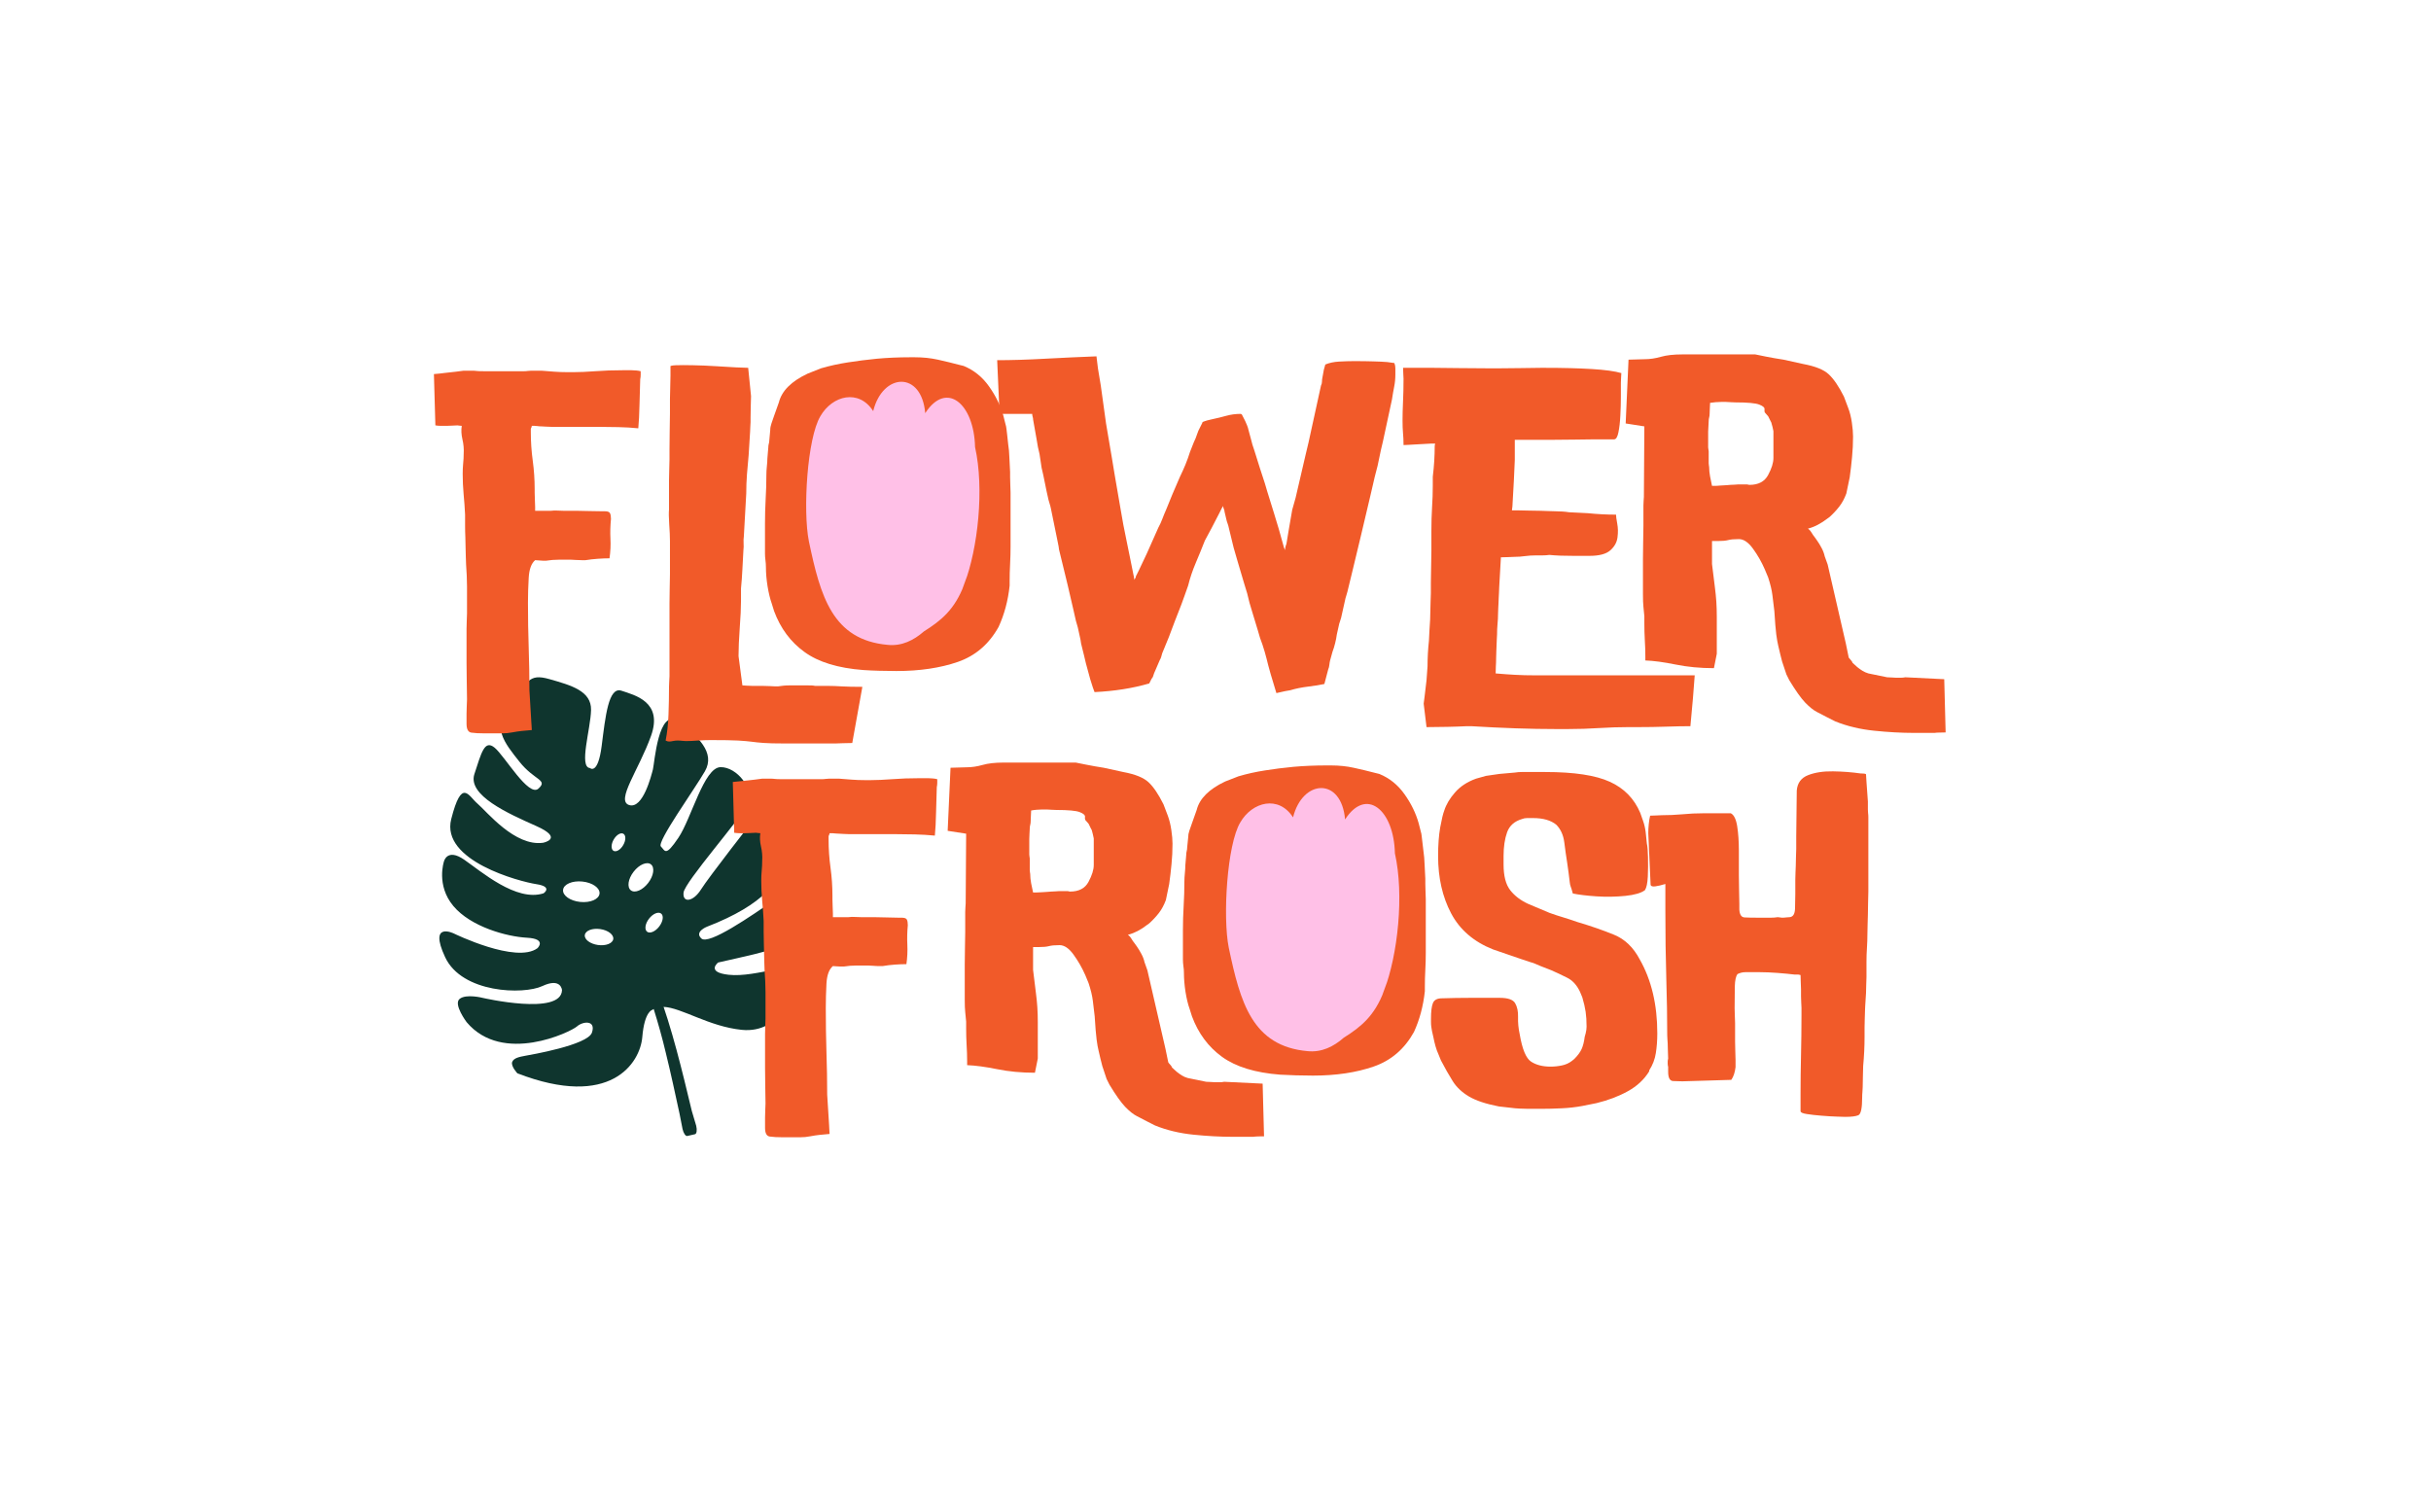
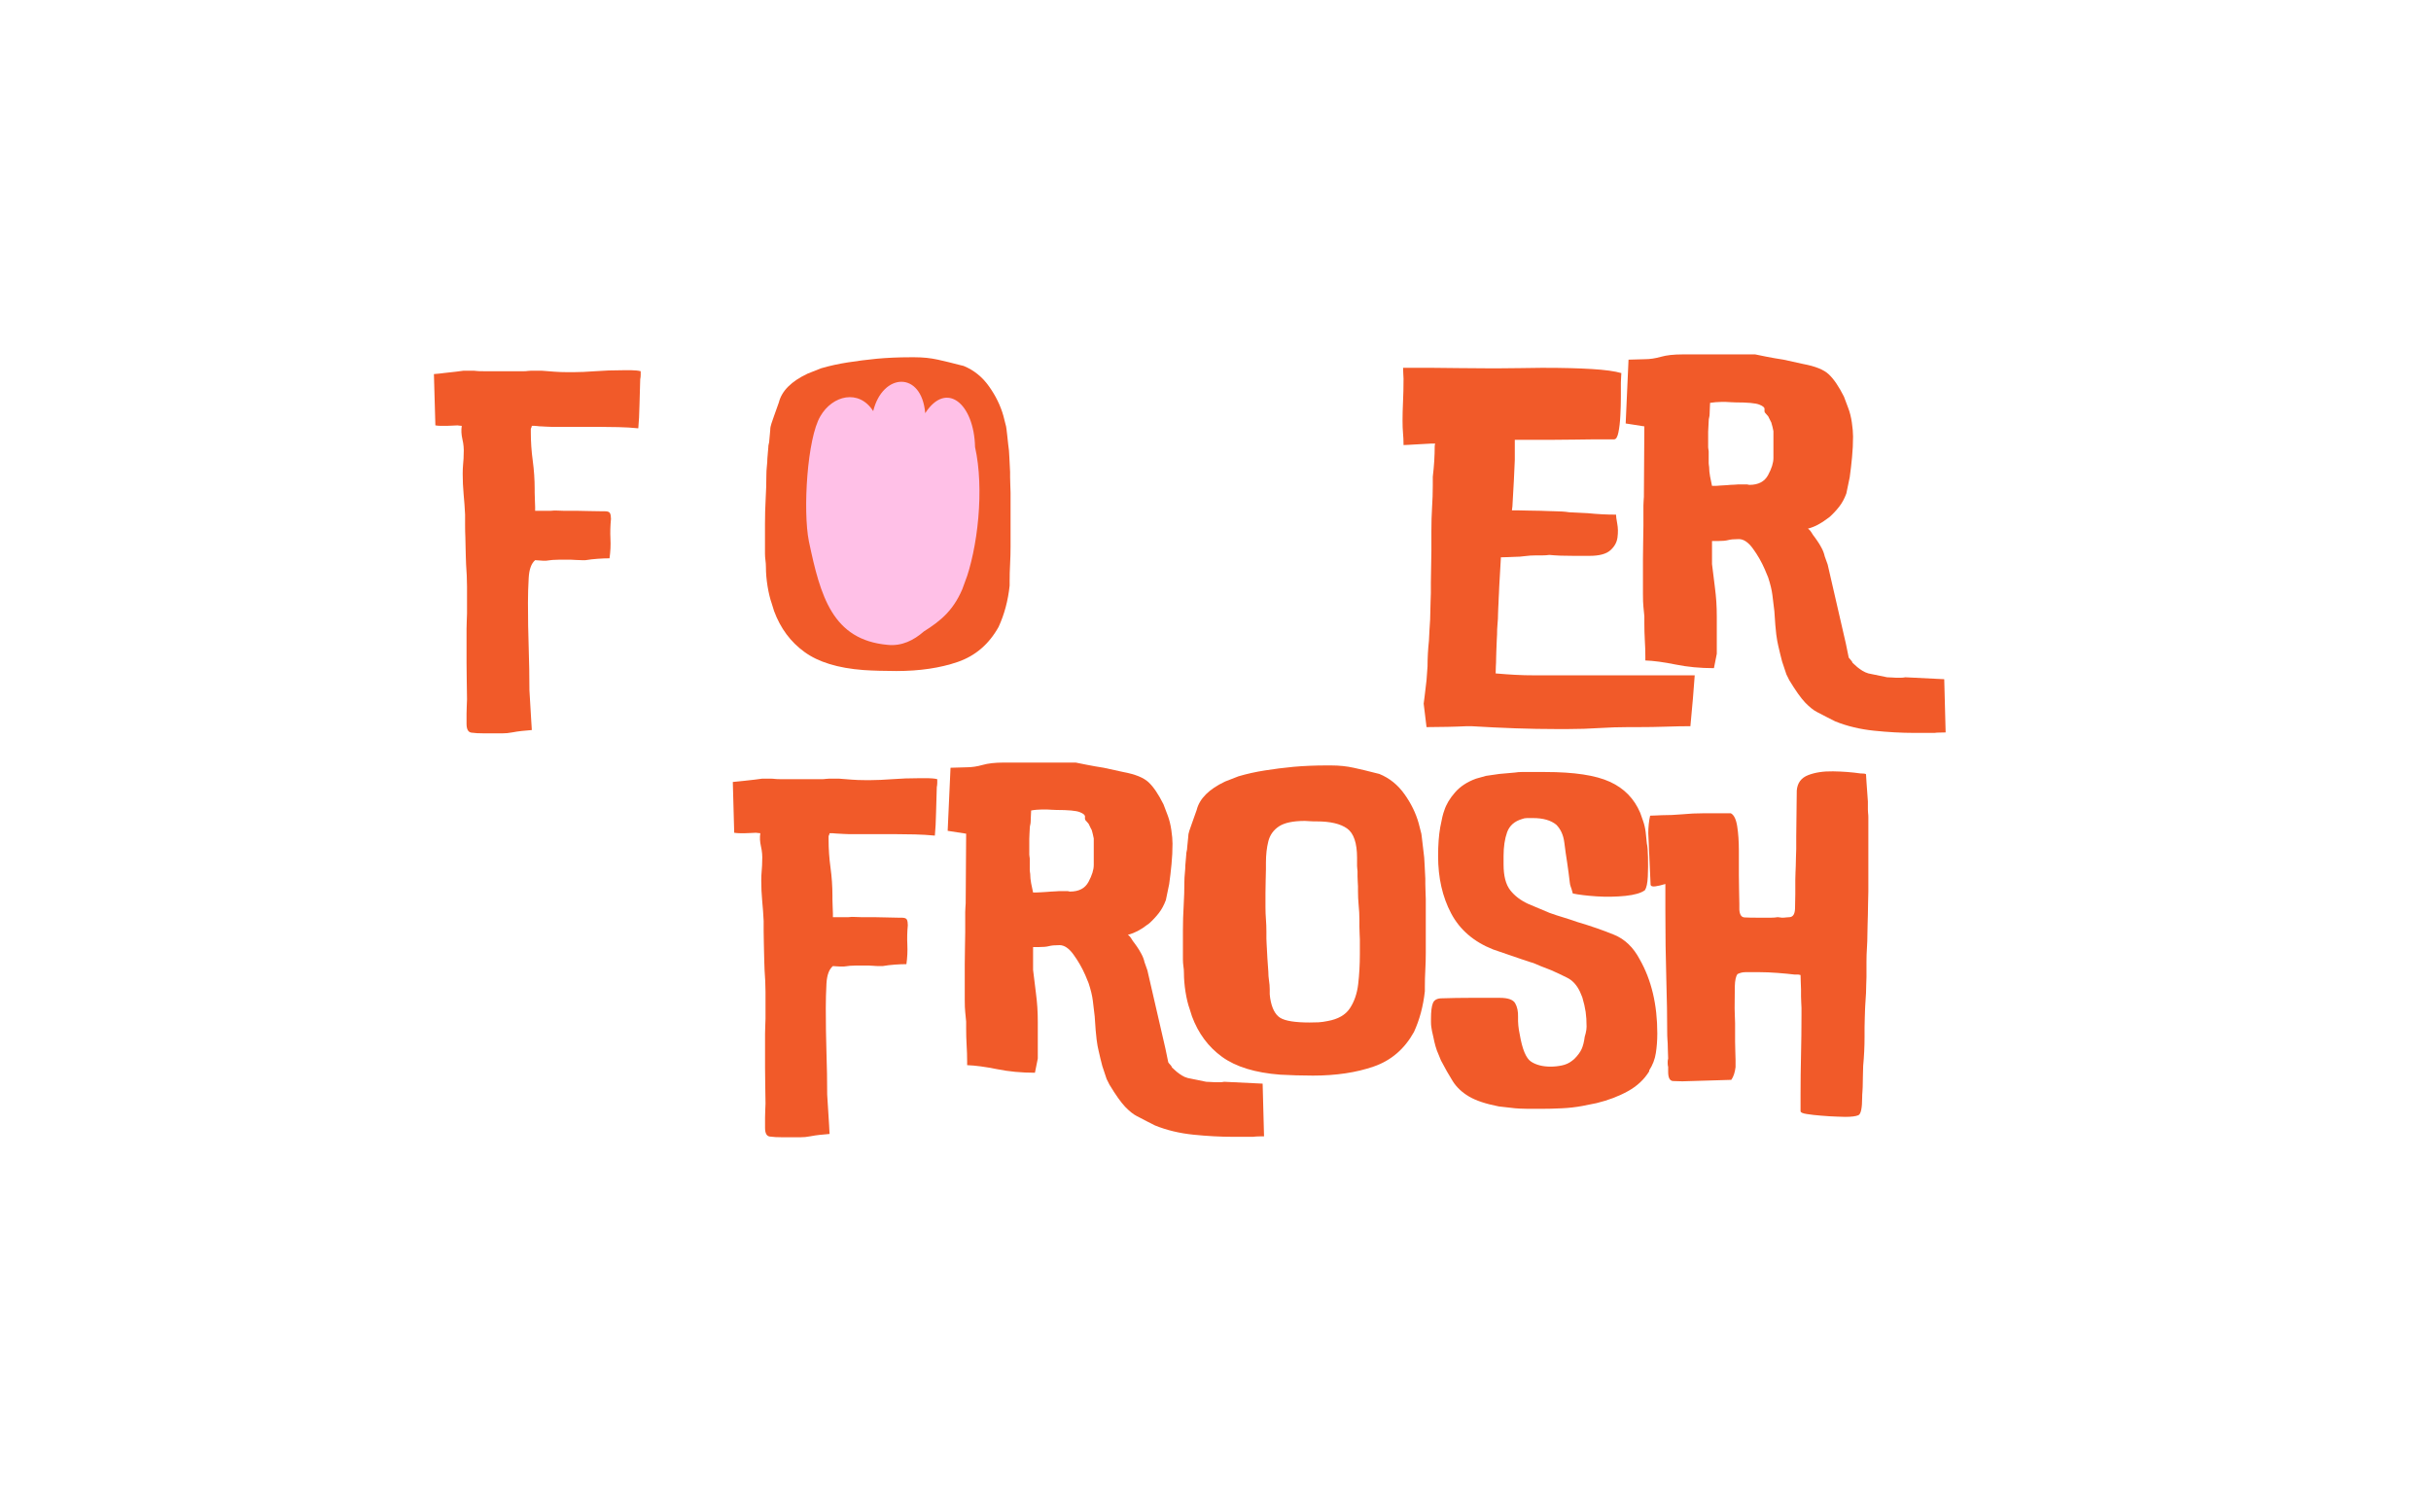
<svg xmlns="http://www.w3.org/2000/svg" version="1.0" preserveAspectRatio="xMidYMid meet" height="474" viewBox="0 0 571.5 355.5" zoomAndPan="magnify" width="762">
  <defs>
    <g />
    <clipPath id="a94b6d4857">
-       <path clip-rule="nonzero" d="M 103.289 159.23 L 188.668 159.23 L 188.668 267.078 L 103.289 267.078 Z M 103.289 159.23" />
-     </clipPath>
+       </clipPath>
    <clipPath id="f829da7290">
      <rect height="181" y="0" width="364" x="0" />
    </clipPath>
    <clipPath id="8c17a05f97">
      <path clip-rule="nonzero" d="M 189 89 L 231 89 L 231 152 L 189 152 Z M 189 89" />
    </clipPath>
    <clipPath id="762f6a9317">
      <path clip-rule="nonzero" d="M 198.035 80.332 L 241.656 96.254 L 218.801 158.871 L 175.18 142.949 Z M 198.035 80.332" />
    </clipPath>
    <clipPath id="04eca4af14">
      <path clip-rule="nonzero" d="M 198.035 80.332 L 241.656 96.254 L 218.801 158.871 L 175.18 142.949 Z M 198.035 80.332" />
    </clipPath>
    <clipPath id="1c1bf8e1a7">
      <rect height="180" y="0" width="275" x="0" />
    </clipPath>
    <clipPath id="705002ad16">
-       <path clip-rule="nonzero" d="M 290 188 L 327 188 L 327 244 L 290 244 Z M 290 188" />
-     </clipPath>
+       </clipPath>
    <clipPath id="0caef22f91">
      <path clip-rule="nonzero" d="M 297.781 179.77 L 337.18 194.152 L 316.637 250.434 L 277.238 236.055 Z M 297.781 179.77" />
    </clipPath>
    <clipPath id="21d31a38c5">
      <path clip-rule="nonzero" d="M 297.781 179.77 L 337.18 194.152 L 316.637 250.434 L 277.238 236.055 Z M 297.781 179.77" />
    </clipPath>
    <clipPath id="d7be00d459">
      <path clip-rule="nonzero" d="M 288 185 L 329 185 L 329 248 L 288 248 Z M 288 185" />
    </clipPath>
    <clipPath id="48d1c40d46">
      <path clip-rule="nonzero" d="M 296.738 175.852 L 340.359 191.773 L 317.504 254.387 L 273.883 238.465 Z M 296.738 175.852" />
    </clipPath>
    <clipPath id="34e1101d54">
      <path clip-rule="nonzero" d="M 296.738 175.852 L 340.359 191.773 L 317.504 254.387 L 273.883 238.465 Z M 296.738 175.852" />
    </clipPath>
  </defs>
  <g clip-path="url(#a94b6d4857)">
    <path fill-rule="nonzero" fill-opacity="1" d="M 182.484 211.277 C 176.363 215.523 166.617 222.227 164.891 220.645 C 163.16 219.059 166.195 217.875 166.195 217.875 C 193.195 207.477 182.594 194.312 181.516 192.367 C 180.434 190.422 177.285 192.566 177.285 192.566 C 177.285 192.566 166.609 206.223 164.785 209.133 C 162.961 212.039 160.43 212.348 160.695 209.855 C 160.961 207.367 174.098 192.492 175.789 189.062 C 177.477 185.629 173.238 180.254 169.359 180.359 C 165.48 180.469 162.543 192.426 159.477 196.969 C 156.414 201.512 156.387 200.031 155.363 199.004 C 154.348 197.969 163.172 185.742 165.715 181.336 C 168.258 176.934 164.047 173.039 159.406 169.625 C 154.77 166.215 153.859 179.488 153.492 180.891 C 153.121 182.293 151.164 190.258 147.918 189.27 C 144.676 188.273 150.18 181.031 153.051 173 C 155.926 164.973 149.184 163.43 146.113 162.391 C 143.039 161.352 142.332 168.43 141.445 175.371 C 140.555 182.305 138.695 180.57 138.695 180.57 C 136.031 180.355 138.852 171.41 138.949 166.918 C 139.047 162.422 134.227 161.109 129.184 159.668 C 124.145 158.23 124.16 160.363 119.797 165.625 C 115.438 170.891 118.574 174.609 122.098 179.059 C 125.617 183.516 128.906 183.289 126.586 185.398 C 124.266 187.512 118.676 177.75 116.281 175.781 C 113.895 173.812 113.164 176.992 111.523 181.988 C 109.887 186.984 119.402 191.234 126.059 194.195 C 132.719 197.152 127.676 198.133 127.676 198.133 C 121.039 199.074 114.445 190.793 112.277 188.957 C 110.105 187.117 108.574 182.777 106.078 192.57 C 103.578 202.355 122.113 207.262 126.094 207.867 C 130.074 208.473 127.789 210.016 127.789 210.016 C 121.363 212.105 113.086 204.832 109.094 202.09 C 105.102 199.344 104.371 202.52 104.371 202.52 C 104.371 202.52 102.469 208.098 106.574 213 C 110.68 217.906 119.117 220.203 123.883 220.461 C 128.652 220.719 126.355 222.918 126.355 222.918 C 121.352 226.633 106.723 219.477 106.723 219.477 C 106.723 219.477 100.668 216.488 104.637 225.016 C 108.602 233.535 123.066 233.895 127.492 231.828 C 131.918 229.758 132.121 232.777 132.121 232.777 C 131.941 238.867 113.477 234.602 113.477 234.602 C 113.477 234.602 109.582 233.598 108.051 234.844 C 106.523 236.094 109.703 240.312 109.703 240.312 C 118.172 250.379 134.188 242.594 135.617 241.332 C 137.047 240.062 140.141 239.785 139.164 242.75 C 138.191 245.711 124.609 248.004 123.414 248.227 C 122.215 248.453 120.75 248.711 120.406 249.684 C 120.062 250.66 121.629 252.336 121.629 252.336 C 143.539 260.801 150.484 249.914 150.996 243.82 C 151.504 237.727 153.371 237.41 153.371 237.41 C 153.473 237.34 153.574 237.273 153.676 237.215 C 154.734 240.605 155.695 244.023 156.512 247.48 C 157.684 252.242 158.715 257.047 159.758 261.863 L 160.457 265.422 C 160.672 266.414 161.176 267.16 161.574 267.07 L 163.387 266.656 C 163.781 266.566 163.914 265.676 163.676 264.688 L 162.641 261.207 C 161.488 256.418 160.336 251.609 159.043 246.828 C 158.398 244.438 157.711 242.055 156.973 239.684 C 156.668 238.691 156.34 237.703 156.004 236.719 C 160.234 236.902 166.637 241.328 174.367 242.117 C 183.938 243.09 187.25 232.527 187.41 228.945 C 187.566 225.367 177.926 229.922 171.277 229.168 C 165.898 228.566 168.824 226.289 168.824 226.289 C 182.34 223.23 185.734 222.691 187.758 218.43 C 189.777 214.164 188.609 207.035 182.484 211.277 Z M 146.516 198.672 C 145.883 199.781 144.855 200.387 144.234 200.031 C 143.613 199.672 143.637 198.48 144.27 197.379 C 144.914 196.266 145.93 195.66 146.551 196.02 C 147.172 196.379 147.16 197.57 146.516 198.672 Z M 141.098 218.426 C 142.941 218.688 144.32 219.738 144.172 220.777 C 144.023 221.805 142.41 222.43 140.566 222.168 C 138.719 221.906 137.34 220.855 137.484 219.824 C 137.637 218.785 139.25 218.164 141.098 218.426 Z M 148.953 204.949 C 150.254 203.258 152.078 202.484 153.02 203.207 C 153.969 203.938 153.676 205.898 152.379 207.586 C 151.078 209.277 149.254 210.051 148.312 209.32 C 147.359 208.59 147.652 206.637 148.953 204.949 Z M 154.965 217.832 C 154.055 219.012 152.785 219.555 152.125 219.047 C 151.465 218.535 151.664 217.168 152.574 215.988 C 153.484 214.809 154.758 214.27 155.418 214.777 C 156.078 215.281 155.875 216.652 154.965 217.832 Z M 132.371 209.211 C 132.5 207.887 134.531 207.004 136.902 207.25 C 139.27 207.488 141.078 208.762 140.945 210.086 C 140.809 211.414 138.781 212.289 136.41 212.047 C 134.039 211.809 132.234 210.535 132.371 209.211 Z M 132.371 209.211" fill="#0f352e" />
  </g>
  <g transform="matrix(1, 0, 0, 1, 96, 40)">
    <g clip-path="url(#f829da7290)">
      <g fill-opacity="1" fill="#f15a29">
        <g transform="translate(1.274, 112.681)">
          <g>
            <path d="M 11.281 -52.562 C 11.125 -52.562 10.953 -52.578 10.766 -52.609 C 10.578 -52.648 10.41 -52.672 10.266 -52.672 C 9.816 -52.672 9.363 -52.648 8.906 -52.609 C 8.457 -52.578 8.047 -52.562 7.672 -52.562 C 7.297 -52.562 6.879 -52.562 6.422 -52.562 C 5.973 -52.562 5.523 -52.598 5.078 -52.672 L 4.734 -64.734 C 5.641 -64.805 6.523 -64.898 7.391 -65.016 C 8.254 -65.129 9.098 -65.223 9.922 -65.297 L 11.734 -65.531 L 13.766 -65.531 C 14.141 -65.531 14.457 -65.508 14.719 -65.469 C 14.977 -65.426 15.598 -65.406 16.578 -65.406 L 25.938 -65.406 C 26.238 -65.406 26.52 -65.426 26.781 -65.469 C 27.051 -65.508 27.332 -65.531 27.625 -65.531 L 30 -65.531 C 31.051 -65.445 32.066 -65.367 33.047 -65.297 C 34.023 -65.223 35.004 -65.188 35.984 -65.188 L 37.672 -65.188 C 38.953 -65.188 40.602 -65.258 42.625 -65.406 C 44.656 -65.562 46.836 -65.641 49.172 -65.641 L 51.203 -65.641 C 51.578 -65.641 51.953 -65.617 52.328 -65.578 C 52.703 -65.547 53.039 -65.488 53.344 -65.406 C 53.344 -65.113 53.344 -64.816 53.344 -64.516 C 53.344 -64.211 53.305 -63.875 53.234 -63.5 C 53.16 -61.613 53.102 -59.598 53.062 -57.453 C 53.02 -55.316 52.926 -53.492 52.781 -51.984 C 51.281 -52.141 49.703 -52.234 48.047 -52.266 C 46.391 -52.305 44.812 -52.328 43.312 -52.328 L 32.375 -52.328 C 31.988 -52.328 31.586 -52.344 31.172 -52.375 C 30.766 -52.414 30.375 -52.438 30 -52.438 C 29.695 -52.438 29.414 -52.457 29.156 -52.5 C 28.895 -52.539 28.648 -52.562 28.422 -52.562 L 27.75 -52.562 C 27.75 -52.406 27.672 -52.176 27.516 -51.875 L 27.516 -51.094 C 27.516 -48.832 27.664 -46.594 27.969 -44.375 C 28.27 -42.156 28.422 -39.922 28.422 -37.672 L 28.422 -36.875 C 28.422 -36.352 28.438 -35.805 28.469 -35.234 C 28.508 -34.672 28.531 -34.094 28.531 -33.5 L 28.531 -32.594 L 32.25 -32.594 C 32.781 -32.664 33.289 -32.68 33.781 -32.641 C 34.27 -32.609 34.738 -32.594 35.188 -32.594 L 38.234 -32.594 C 39.285 -32.594 40.281 -32.57 41.219 -32.531 C 42.156 -32.5 43.113 -32.484 44.094 -32.484 L 44.891 -32.484 C 45.566 -32.484 45.977 -32.332 46.125 -32.031 C 46.281 -31.727 46.359 -31.273 46.359 -30.672 C 46.203 -29.098 46.16 -27.555 46.234 -26.047 C 46.316 -24.547 46.242 -23.004 46.016 -21.422 C 45.191 -21.422 44.27 -21.383 43.25 -21.312 C 42.238 -21.238 41.281 -21.129 40.375 -20.984 L 39.469 -20.984 C 39.02 -20.984 38.586 -21 38.172 -21.031 C 37.766 -21.07 37.375 -21.094 37 -21.094 C 36.02 -21.094 35.039 -21.094 34.062 -21.094 C 33.082 -21.094 32.102 -21.016 31.125 -20.859 L 30.344 -20.859 C 30.039 -20.859 29.738 -20.879 29.438 -20.922 C 29.133 -20.961 28.832 -20.984 28.531 -20.984 C 27.633 -20.223 27.129 -18.828 27.016 -16.797 C 26.898 -14.773 26.844 -12.859 26.844 -11.047 C 26.844 -7.367 26.898 -3.836 27.016 -0.453 C 27.129 2.93 27.188 6.281 27.188 9.594 L 27.625 16.922 C 27.625 17.223 27.645 17.539 27.688 17.875 C 27.727 18.219 27.75 18.578 27.75 18.953 L 25.375 19.172 C 24.695 19.242 23.961 19.352 23.172 19.5 C 22.391 19.656 21.582 19.734 20.75 19.734 L 16.688 19.734 C 15.332 19.734 14.281 19.676 13.531 19.562 C 12.781 19.445 12.406 18.754 12.406 17.484 L 12.406 15.109 C 12.406 14.504 12.422 13.922 12.453 13.359 C 12.492 12.797 12.516 12.254 12.516 11.734 C 12.516 10.305 12.492 8.875 12.453 7.438 C 12.422 6.008 12.406 4.582 12.406 3.156 L 12.406 -4.844 C 12.406 -5.445 12.422 -6.051 12.453 -6.656 C 12.492 -7.258 12.516 -7.859 12.516 -8.453 L 12.516 -14.781 C 12.516 -15.676 12.492 -16.535 12.453 -17.359 C 12.422 -18.191 12.367 -19.062 12.297 -19.969 C 12.297 -20.562 12.273 -21.16 12.234 -21.766 C 12.203 -22.367 12.188 -22.973 12.188 -23.578 C 12.188 -24.547 12.164 -25.484 12.125 -26.391 C 12.082 -27.297 12.062 -28.234 12.062 -29.203 L 12.062 -31.688 C 11.988 -33.27 11.875 -34.867 11.719 -36.484 C 11.57 -38.098 11.5 -39.695 11.5 -41.281 C 11.5 -42.102 11.535 -42.91 11.609 -43.703 C 11.691 -44.492 11.734 -45.266 11.734 -46.016 C 11.805 -47.141 11.707 -48.266 11.438 -49.391 C 11.176 -50.523 11.125 -51.582 11.281 -52.562 Z M 11.281 -52.562" />
          </g>
        </g>
      </g>
      <g fill-opacity="1" fill="#f15a29">
        <g transform="translate(54.623, 112.681)">
          <g>
-             <path d="M 25.266 -66.203 L 25.938 -59.547 C 25.938 -58.797 25.914 -58.023 25.875 -57.234 C 25.844 -56.441 25.828 -55.562 25.828 -54.594 L 25.828 -53.453 C 25.828 -53.078 25.805 -52.703 25.766 -52.328 C 25.734 -51.953 25.719 -51.578 25.719 -51.203 L 25.375 -45.672 C 25.227 -44.242 25.098 -42.758 24.984 -41.219 C 24.867 -39.676 24.812 -38.156 24.812 -36.656 L 24.25 -26.609 C 24.176 -26.086 24.156 -25.547 24.188 -24.984 C 24.227 -24.422 24.211 -23.836 24.141 -23.234 C 24.055 -21.805 23.977 -20.336 23.906 -18.828 C 23.832 -17.328 23.723 -15.828 23.578 -14.328 L 23.578 -11.5 C 23.578 -9.77 23.477 -7.609 23.281 -5.016 C 23.094 -2.422 23 -0.223 23 1.578 L 23.906 8.453 C 24.062 8.453 24.379 8.473 24.859 8.516 C 25.348 8.555 25.859 8.578 26.391 8.578 L 28.875 8.578 C 29.395 8.578 29.914 8.594 30.438 8.625 C 30.969 8.664 31.57 8.688 32.25 8.688 C 32.707 8.613 33.16 8.555 33.609 8.516 C 34.055 8.473 34.547 8.453 35.078 8.453 L 39.016 8.453 C 40.066 8.453 40.629 8.473 40.703 8.516 C 40.785 8.555 40.977 8.578 41.281 8.578 L 44.328 8.578 C 45.078 8.578 46.051 8.613 47.25 8.688 C 48.457 8.758 50.078 8.797 52.109 8.797 L 49.734 22 C 48.836 22 48.086 22.016 47.484 22.047 C 46.879 22.086 46.316 22.109 45.797 22.109 L 33.828 22.109 C 31.578 22.109 29.926 22.066 28.875 21.984 C 27.82 21.91 26.898 21.816 26.109 21.703 C 25.316 21.598 24.242 21.504 22.891 21.422 C 21.535 21.348 19.395 21.312 16.469 21.312 C 15.488 21.312 14.488 21.348 13.469 21.422 C 12.457 21.504 11.5 21.547 10.594 21.547 C 10.301 21.547 10.004 21.523 9.703 21.484 C 9.398 21.441 9.062 21.422 8.688 21.422 C 8.312 21.422 7.953 21.457 7.609 21.531 C 7.273 21.613 6.957 21.656 6.656 21.656 C 6.426 21.656 6.16 21.578 5.859 21.422 C 6.234 19.547 6.457 17.516 6.531 15.328 C 6.613 13.148 6.656 10.938 6.656 8.688 C 6.656 8.312 6.672 7.914 6.703 7.5 C 6.742 7.082 6.766 6.688 6.766 6.312 L 6.766 -10.719 C 6.766 -11.844 6.781 -13.004 6.812 -14.203 C 6.852 -15.41 6.875 -16.578 6.875 -17.703 L 6.875 -25.484 C 6.875 -26.535 6.816 -27.848 6.703 -29.422 C 6.598 -31.004 6.582 -32.176 6.656 -32.938 L 6.656 -39.703 C 6.656 -40.453 6.672 -41.238 6.703 -42.062 C 6.742 -42.895 6.766 -43.758 6.766 -44.656 L 6.766 -46.922 C 6.766 -48.348 6.781 -49.773 6.812 -51.203 C 6.852 -52.629 6.875 -54.055 6.875 -55.484 L 6.875 -58.875 C 6.875 -59.695 6.895 -60.598 6.938 -61.578 C 6.977 -62.555 7 -63.492 7 -64.391 L 7 -66.422 C 6.844 -66.648 7.27 -66.781 8.281 -66.812 C 9.301 -66.852 10.656 -66.852 12.344 -66.812 C 14.039 -66.781 15.789 -66.707 17.594 -66.594 C 19.395 -66.477 20.988 -66.383 22.375 -66.312 C 23.77 -66.238 24.734 -66.203 25.266 -66.203 Z M 25.266 -66.203" />
-           </g>
+             </g>
        </g>
      </g>
      <g fill-opacity="1" fill="#f15a29">
        <g transform="translate(80.338, 112.681)">
          <g>
            <path d="M 37.672 -68.688 L 38.688 -68.688 C 40.633 -68.688 42.453 -68.5 44.141 -68.125 C 45.836 -67.75 47.551 -67.332 49.281 -66.875 L 50.188 -66.656 C 52.594 -65.676 54.582 -64.078 56.156 -61.859 C 57.738 -59.641 58.867 -57.328 59.547 -54.922 L 60 -53.125 C 60.145 -52.664 60.238 -52.211 60.281 -51.766 C 60.32 -51.316 60.379 -50.828 60.453 -50.297 L 60.672 -48.266 C 60.828 -47.285 60.922 -46.25 60.953 -45.156 C 60.992 -44.07 61.051 -42.93 61.125 -41.734 L 61.125 -40.484 C 61.125 -39.961 61.141 -39.379 61.172 -38.734 C 61.211 -38.098 61.234 -37.477 61.234 -36.875 L 61.234 -24.141 C 61.234 -22.785 61.195 -21.43 61.125 -20.078 C 61.051 -18.723 61.016 -17.367 61.016 -16.016 L 61.016 -15 C 60.641 -11.469 59.773 -8.234 58.422 -5.297 C 56.16 -1.234 52.961 1.508 48.828 2.938 C 44.691 4.363 39.879 5.078 34.391 5.078 C 32.961 5.078 31.609 5.055 30.328 5.016 C 29.055 4.984 27.816 4.926 26.609 4.844 C 20.672 4.395 16.066 2.984 12.797 0.609 C 9.523 -1.754 7.141 -4.961 5.641 -9.016 L 5.078 -10.828 C 4.703 -11.879 4.379 -13.211 4.109 -14.828 C 3.848 -16.441 3.719 -17.961 3.719 -19.391 C 3.719 -19.922 3.68 -20.445 3.609 -20.969 C 3.535 -21.5 3.5 -22.031 3.5 -22.562 L 3.5 -29.438 C 3.5 -31.395 3.551 -33.348 3.656 -35.297 C 3.77 -37.254 3.828 -39.172 3.828 -41.047 C 3.828 -41.648 3.863 -42.305 3.938 -43.016 C 4.02 -43.734 4.062 -44.359 4.062 -44.891 L 4.281 -47.484 C 4.281 -47.785 4.316 -48.066 4.391 -48.328 C 4.473 -48.586 4.516 -48.867 4.516 -49.172 L 4.734 -51.547 C 4.734 -52.066 4.828 -52.586 5.016 -53.109 C 5.203 -53.641 5.41 -54.242 5.641 -54.922 L 6.766 -58.078 C 7.441 -60.785 9.695 -63.039 13.531 -64.844 L 16.688 -66.094 C 18.719 -66.688 20.82 -67.148 23 -67.484 C 25.188 -67.828 27.445 -68.113 29.781 -68.344 C 32.258 -68.57 34.891 -68.688 37.672 -68.688 Z M 23.125 -38.344 L 23.125 -34.969 C 23.125 -33.988 23.16 -33.023 23.234 -32.078 C 23.305 -31.141 23.344 -30.18 23.344 -29.203 L 23.344 -27.516 C 23.344 -27.141 23.359 -26.742 23.391 -26.328 C 23.43 -25.922 23.453 -25.531 23.453 -25.156 C 23.453 -24.781 23.473 -24.383 23.516 -23.969 C 23.555 -23.551 23.578 -23.156 23.578 -22.781 L 23.797 -19.625 C 23.797 -18.945 23.852 -18.25 23.969 -17.531 C 24.082 -16.82 24.141 -16.129 24.141 -15.453 L 24.141 -14.328 C 24.141 -14.172 24.156 -14 24.188 -13.812 C 24.227 -13.625 24.25 -13.457 24.25 -13.312 C 24.625 -10.977 25.41 -9.438 26.609 -8.688 C 27.816 -7.938 30.148 -7.562 33.609 -7.562 C 34.359 -7.562 35.07 -7.578 35.75 -7.609 C 36.426 -7.648 37.141 -7.742 37.891 -7.891 C 40.367 -8.348 42.133 -9.363 43.188 -10.938 C 44.25 -12.52 44.91 -14.438 45.172 -16.688 C 45.43 -18.945 45.562 -21.316 45.562 -23.797 L 45.562 -27.297 C 45.562 -27.816 45.539 -28.336 45.5 -28.859 C 45.469 -29.391 45.453 -29.922 45.453 -30.453 L 45.453 -32.031 C 45.453 -33.156 45.395 -34.281 45.281 -35.406 C 45.164 -36.539 45.109 -37.672 45.109 -38.797 L 45.109 -39.922 C 45.109 -40.297 45.086 -40.691 45.047 -41.109 C 45.016 -41.523 45 -41.922 45 -42.297 L 45 -43.531 C 45 -43.758 44.977 -43.969 44.938 -44.156 C 44.906 -44.344 44.891 -44.551 44.891 -44.781 L 44.891 -46.688 C 44.891 -50.219 44.098 -52.547 42.516 -53.672 C 40.941 -54.805 38.535 -55.375 35.297 -55.375 L 34.625 -55.375 C 34.32 -55.375 33.984 -55.391 33.609 -55.422 C 33.234 -55.461 32.859 -55.484 32.484 -55.484 C 29.703 -55.484 27.648 -55.051 26.328 -54.188 C 25.016 -53.32 24.172 -52.141 23.797 -50.641 C 23.422 -49.141 23.234 -47.445 23.234 -45.562 L 23.234 -43.984 C 23.234 -43.16 23.211 -42.273 23.172 -41.328 C 23.141 -40.391 23.125 -39.395 23.125 -38.344 Z M 23.125 -38.344" />
          </g>
        </g>
      </g>
      <g fill-opacity="1" fill="#f15a29">
        <g transform="translate(140.002, 112.681)">
          <g>
-             <path d="M -1.016 -55.375 L -1.578 -68 C 1.734 -68 5.473 -68.113 9.641 -68.344 C 13.816 -68.57 17.859 -68.758 21.766 -68.906 L 22.109 -66.094 L 22.781 -62.031 L 23.453 -57.188 L 24.016 -53.125 L 24.703 -49.062 L 25.375 -45.109 L 26.047 -41.047 L 27.406 -33.156 L 28.078 -29.328 L 28.875 -25.375 L 29.656 -21.547 L 30.453 -17.594 C 30.453 -17.52 30.469 -17.441 30.5 -17.359 C 30.539 -17.285 30.562 -17.176 30.562 -17.031 C 30.562 -16.957 30.578 -16.863 30.609 -16.75 C 30.648 -16.633 30.672 -16.504 30.672 -16.359 L 30.906 -16.797 C 30.977 -16.879 31.016 -16.973 31.016 -17.078 C 31.016 -17.191 31.051 -17.289 31.125 -17.375 L 31.688 -18.5 L 33.609 -22.562 L 36.312 -28.641 C 36.688 -29.316 37.004 -30.008 37.266 -30.719 C 37.535 -31.438 37.82 -32.133 38.125 -32.812 L 39.594 -36.422 L 41.391 -40.594 C 41.836 -41.5 42.27 -42.457 42.688 -43.469 C 43.102 -44.488 43.461 -45.488 43.766 -46.469 L 44.656 -48.719 C 44.957 -49.32 45.203 -49.922 45.391 -50.516 C 45.578 -51.117 45.82 -51.688 46.125 -52.219 L 46.578 -53.125 C 46.648 -53.195 46.688 -53.305 46.688 -53.453 C 47.062 -53.609 47.438 -53.738 47.812 -53.844 C 48.195 -53.957 48.613 -54.055 49.062 -54.141 C 50.113 -54.359 51.18 -54.617 52.266 -54.922 C 53.359 -55.223 54.469 -55.375 55.594 -55.375 C 55.82 -55.375 55.973 -55.258 56.047 -55.031 L 56.734 -53.688 C 56.879 -53.383 57.023 -53.047 57.172 -52.672 C 57.328 -52.297 57.441 -51.922 57.516 -51.547 L 58.188 -49.062 L 58.422 -48.156 L 58.875 -46.797 L 60.109 -42.859 L 61.359 -39.016 L 61.922 -37.109 L 63.5 -32.031 L 64.625 -28.312 L 65.859 -23.906 L 66.094 -23.344 C 66.094 -23.789 66.203 -24.281 66.422 -24.812 L 66.984 -28.203 L 67.781 -32.812 L 68.578 -35.641 L 69.703 -40.484 L 70.938 -45.797 L 71.609 -48.609 L 74.547 -62.031 C 74.703 -62.332 74.781 -62.648 74.781 -62.984 C 74.781 -63.328 74.816 -63.648 74.891 -63.953 L 75.219 -65.75 L 75.562 -66.984 C 76.469 -67.367 77.539 -67.598 78.781 -67.672 C 80.02 -67.742 81.203 -67.781 82.328 -67.781 C 84.055 -67.781 85.562 -67.758 86.844 -67.719 C 88.125 -67.688 89.211 -67.633 90.109 -67.562 L 91.797 -67.328 C 91.953 -66.953 92.031 -66.535 92.031 -66.078 C 92.031 -65.629 92.031 -65.145 92.031 -64.625 C 92.031 -63.645 91.938 -62.688 91.75 -61.75 C 91.562 -60.812 91.391 -59.816 91.234 -58.766 L 89.094 -48.828 L 88.641 -46.922 L 87.859 -43.188 L 87.188 -40.594 L 86.172 -36.203 L 83.906 -26.609 L 81.875 -18.156 L 80.75 -13.531 C 80.676 -13.227 80.582 -12.906 80.469 -12.562 C 80.352 -12.227 80.258 -11.875 80.188 -11.5 L 79.281 -7.438 C 79.207 -7.145 79.113 -6.848 79 -6.547 C 78.883 -6.242 78.789 -5.906 78.719 -5.531 L 78.266 -3.5 C 78.191 -2.895 78.062 -2.219 77.875 -1.469 C 77.688 -0.719 77.477 -0.039 77.25 0.562 L 76.688 2.594 C 76.613 2.895 76.555 3.234 76.516 3.609 C 76.484 3.984 76.391 4.359 76.234 4.734 L 75.344 8.125 C 74.363 8.344 73.102 8.547 71.562 8.734 C 70.02 8.922 68.609 9.207 67.328 9.594 L 66.094 9.812 L 64.062 10.266 L 62.703 5.75 L 62.141 3.719 C 61.91 2.738 61.629 1.664 61.297 0.5 C 60.961 -0.656 60.602 -1.723 60.219 -2.703 L 59.656 -4.625 L 58.422 -8.688 L 57.75 -10.938 L 57.188 -13.203 L 56.5 -15.453 L 55.031 -20.406 L 54.016 -23.906 L 52.891 -28.531 C 52.816 -28.906 52.723 -29.242 52.609 -29.547 C 52.492 -29.848 52.398 -30.148 52.328 -30.453 L 51.875 -32.375 C 51.875 -32.594 51.816 -32.816 51.703 -33.047 C 51.598 -33.273 51.547 -33.5 51.547 -33.719 L 51.203 -33.156 L 50.641 -32.031 L 48.828 -28.531 L 47.25 -25.594 C 46.57 -23.863 45.859 -22.113 45.109 -20.344 C 44.359 -18.582 43.758 -16.801 43.312 -15 L 42.516 -12.75 L 41.734 -10.594 L 40.156 -6.547 L 38.797 -2.938 L 37.219 0.906 C 37.145 1.207 37.066 1.488 36.984 1.75 C 36.91 2.008 36.801 2.254 36.656 2.484 L 35.297 5.641 C 35.223 5.867 35.148 6.094 35.078 6.312 C 35.004 6.539 34.891 6.727 34.734 6.875 L 34.172 8 C 30.266 9.133 25.977 9.812 21.312 10.031 C 21.238 9.883 21.109 9.531 20.922 8.969 C 20.734 8.406 20.523 7.75 20.297 7 L 19.281 3.266 L 18.828 1.359 L 18.156 -1.359 C 18.082 -1.953 17.969 -2.566 17.812 -3.203 C 17.664 -3.848 17.52 -4.508 17.375 -5.188 L 16.922 -6.766 L 16.359 -9.25 L 15 -15.109 L 13.766 -20.188 L 12.969 -23.453 L 12.859 -24.25 L 12.406 -26.5 L 11.047 -33.156 C 10.973 -33.531 10.879 -33.883 10.766 -34.219 C 10.648 -34.562 10.555 -34.883 10.484 -35.188 L 10.031 -37.219 L 9.25 -41.047 C 8.945 -42.18 8.738 -43.273 8.625 -44.328 C 8.508 -45.379 8.301 -46.469 8 -47.594 L 7.672 -49.516 L 6.875 -54.016 C 6.875 -54.242 6.836 -54.469 6.766 -54.688 C 6.691 -54.914 6.656 -55.145 6.656 -55.375 Z M -1.016 -55.375" />
-           </g>
+             </g>
        </g>
      </g>
      <g fill-opacity="1" fill="#f15a29">
        <g transform="translate(230.909, 112.681)">
          <g>
            <path d="M 54.25 -64.969 C 54.25 -64.582 54.227 -64.203 54.188 -63.828 C 54.156 -63.453 54.141 -63.078 54.141 -62.703 C 54.141 -61.953 54.141 -60.863 54.141 -59.438 C 54.141 -58.008 54.098 -56.523 54.016 -54.984 C 53.941 -53.441 53.789 -52.125 53.562 -51.031 C 53.344 -49.938 53.008 -49.391 52.562 -49.391 L 48.156 -49.391 C 46.5 -49.391 44.844 -49.367 43.188 -49.328 C 41.539 -49.297 39.852 -49.281 38.125 -49.281 L 29.203 -49.281 L 29.203 -44.547 L 28.984 -39.703 L 28.641 -33.609 C 28.641 -33.461 28.617 -33.312 28.578 -33.156 C 28.547 -33.008 28.531 -32.859 28.531 -32.703 L 29.656 -32.703 C 30.633 -32.703 31.57 -32.68 32.469 -32.641 C 33.375 -32.609 34.316 -32.594 35.297 -32.594 C 35.898 -32.594 36.484 -32.57 37.047 -32.531 C 37.609 -32.5 38.156 -32.484 38.688 -32.484 C 39.289 -32.484 39.852 -32.461 40.375 -32.422 C 40.906 -32.391 41.43 -32.332 41.953 -32.25 L 46.359 -32.031 C 48.609 -31.801 50.82 -31.688 53 -31.688 C 53 -31.312 53.094 -30.613 53.281 -29.594 C 53.477 -28.582 53.5 -27.492 53.344 -26.328 C 53.195 -25.172 52.633 -24.16 51.656 -23.297 C 50.676 -22.43 49.055 -22 46.797 -22 L 42.969 -22 C 41.988 -22 40.988 -22.016 39.969 -22.047 C 38.957 -22.086 38.078 -22.145 37.328 -22.219 C 36.805 -22.145 36.281 -22.109 35.75 -22.109 C 35.227 -22.109 34.738 -22.109 34.281 -22.109 C 33.301 -22.109 32.398 -22.051 31.578 -21.938 C 30.754 -21.82 29.961 -21.766 29.203 -21.766 C 28.68 -21.766 28.156 -21.742 27.625 -21.703 C 27.102 -21.672 26.539 -21.656 25.938 -21.656 L 25.594 -15.672 C 25.594 -15.297 25.57 -14.898 25.531 -14.484 C 25.5 -14.078 25.484 -13.688 25.484 -13.312 C 25.484 -12.938 25.461 -12.539 25.422 -12.125 C 25.391 -11.707 25.375 -11.312 25.375 -10.938 C 25.375 -10.562 25.352 -10.145 25.312 -9.688 C 25.281 -9.238 25.266 -8.828 25.266 -8.453 C 25.266 -7.629 25.223 -6.801 25.141 -5.969 C 25.066 -5.145 25.031 -4.32 25.031 -3.5 C 25.031 -3.125 25.008 -2.727 24.969 -2.312 C 24.938 -1.895 24.922 -1.5 24.922 -1.125 C 24.922 -0.602 24.898 -0.062 24.859 0.5 C 24.828 1.07 24.812 1.617 24.812 2.141 C 24.812 2.816 24.789 3.414 24.75 3.938 C 24.719 4.469 24.703 5.035 24.703 5.641 C 26.359 5.785 27.879 5.895 29.266 5.969 C 30.66 6.051 32.332 6.094 34.281 6.094 L 71.5 6.094 C 71.281 9.32 70.941 13.305 70.484 18.047 C 68.828 18.047 66.926 18.082 64.781 18.156 C 62.645 18.227 60.41 18.266 58.078 18.266 L 55.828 18.266 C 53.723 18.266 51.469 18.336 49.062 18.484 C 46.656 18.641 44.211 18.719 41.734 18.719 L 38.797 18.719 C 32.93 18.719 26.316 18.492 18.953 18.047 L 17.938 18.047 C 16.508 18.117 15.004 18.172 13.422 18.203 C 11.836 18.242 10.18 18.266 8.453 18.266 L 7.781 12.75 L 8 11.047 L 8.453 7.219 L 8.688 3.953 C 8.688 1.992 8.797 0 9.016 -2.031 C 9.016 -2.406 9.035 -2.816 9.078 -3.266 C 9.117 -3.723 9.141 -4.141 9.141 -4.516 C 9.211 -5.336 9.266 -6.16 9.297 -6.984 C 9.336 -7.816 9.359 -8.645 9.359 -9.469 C 9.359 -10.07 9.375 -10.691 9.406 -11.328 C 9.445 -11.973 9.469 -12.598 9.469 -13.203 L 9.469 -15.562 C 9.469 -16.844 9.488 -18.117 9.531 -19.391 C 9.57 -20.672 9.594 -21.914 9.594 -23.125 L 9.594 -27.859 C 9.594 -29.816 9.645 -31.66 9.75 -33.391 C 9.863 -35.117 9.922 -36.805 9.922 -38.453 L 9.922 -40.594 C 10.078 -41.875 10.191 -43.113 10.266 -44.312 C 10.336 -45.52 10.375 -46.688 10.375 -47.812 C 10.375 -47.969 10.391 -48.082 10.422 -48.156 C 10.461 -48.227 10.484 -48.305 10.484 -48.391 L 9.469 -48.391 L 5.188 -48.156 C 4.883 -48.156 4.547 -48.133 4.172 -48.094 C 3.797 -48.062 3.422 -48.047 3.047 -48.047 C 3.047 -49.098 3.004 -50.035 2.922 -50.859 C 2.848 -51.691 2.812 -52.672 2.812 -53.797 C 2.812 -55.078 2.848 -56.539 2.922 -58.188 C 3.004 -59.844 3.047 -61.648 3.047 -63.609 C 3.047 -63.984 3.023 -64.414 2.984 -64.906 C 2.953 -65.395 2.938 -65.828 2.938 -66.203 L 10.156 -66.203 C 12.031 -66.203 14 -66.18 16.062 -66.141 C 18.133 -66.109 20.223 -66.094 22.328 -66.094 L 26.047 -66.094 C 27.484 -66.094 29.023 -66.109 30.672 -66.141 C 32.328 -66.18 33.867 -66.203 35.297 -66.203 L 36.312 -66.203 C 40.52 -66.203 44.18 -66.109 47.297 -65.922 C 50.422 -65.734 52.738 -65.414 54.25 -64.969 Z M 54.25 -64.969" />
          </g>
        </g>
      </g>
      <g fill-opacity="1" fill="#f15a29">
        <g transform="translate(283.693, 112.681)">
          <g>
            <path d="M 6.875 -52.438 L 2.484 -53.125 L 3.156 -68.125 L 7 -68.234 C 8.195 -68.234 9.453 -68.422 10.766 -68.797 C 12.086 -69.172 13.766 -69.359 15.797 -69.359 L 32.938 -69.359 C 33.312 -69.285 34.156 -69.113 35.469 -68.844 C 36.781 -68.582 38.156 -68.344 39.594 -68.125 L 44.203 -67.109 C 47.066 -66.578 49.078 -65.766 50.234 -64.672 C 51.398 -63.586 52.586 -61.844 53.797 -59.438 L 54.812 -56.734 C 55.188 -55.754 55.469 -54.625 55.656 -53.344 C 55.844 -52.062 55.938 -50.973 55.938 -50.078 C 55.938 -48.422 55.859 -46.801 55.703 -45.219 C 55.555 -43.645 55.375 -42.066 55.156 -40.484 L 54.359 -36.656 C 53.91 -35.445 53.348 -34.41 52.672 -33.547 C 51.992 -32.68 51.238 -31.875 50.406 -31.125 L 48.828 -30 C 48.004 -29.469 47.254 -29.07 46.578 -28.812 C 45.898 -28.551 45.488 -28.422 45.344 -28.422 C 45.719 -28.117 46 -27.797 46.188 -27.453 C 46.375 -27.117 46.617 -26.766 46.922 -26.391 L 47.484 -25.594 C 47.859 -25.07 48.211 -24.488 48.547 -23.844 C 48.891 -23.207 49.133 -22.551 49.281 -21.875 L 49.969 -19.969 L 54.25 -1.359 L 54.922 1.922 C 55.078 2.141 55.25 2.344 55.438 2.531 C 55.625 2.719 55.754 2.926 55.828 3.156 L 56.953 4.172 C 57.328 4.473 57.723 4.754 58.141 5.016 C 58.555 5.273 59.023 5.484 59.547 5.641 L 63.953 6.547 C 64.328 6.547 64.68 6.562 65.016 6.594 C 65.359 6.633 65.719 6.656 66.094 6.656 C 66.469 6.656 66.82 6.656 67.156 6.656 C 67.5 6.656 67.859 6.617 68.234 6.547 L 77.375 7 L 77.703 19.516 C 76.723 19.516 76.047 19.531 75.672 19.562 C 75.297 19.602 75.109 19.625 75.109 19.625 L 70.266 19.625 C 67.328 19.625 64.203 19.453 60.891 19.109 C 57.586 18.773 54.547 18.047 51.766 16.922 L 49.969 16.016 C 49.133 15.566 48.301 15.133 47.469 14.719 C 46.645 14.301 45.723 13.566 44.703 12.516 C 43.691 11.461 42.438 9.695 40.938 7.219 L 40.266 5.859 L 39.25 2.812 L 38.797 1.016 L 38.344 -0.906 C 38.195 -1.5 38.047 -2.359 37.891 -3.484 C 37.742 -4.617 37.594 -6.461 37.438 -9.016 C 37.289 -10.297 37.141 -11.535 36.984 -12.734 C 36.836 -13.941 36.504 -15.336 35.984 -16.922 L 35.188 -18.828 C 34.438 -20.555 33.516 -22.172 32.422 -23.672 C 31.336 -25.18 30.227 -25.938 29.094 -25.938 C 27.969 -25.938 27.125 -25.859 26.562 -25.703 C 26 -25.555 25.191 -25.484 24.141 -25.484 L 22.781 -25.484 L 22.781 -20.078 L 23.453 -14.656 C 23.609 -13.457 23.723 -12.312 23.797 -11.219 C 23.867 -10.133 23.906 -8.953 23.906 -7.672 L 23.906 1.016 L 23.234 4.406 C 20.004 4.406 16.992 4.117 14.203 3.547 C 11.422 2.984 9.055 2.664 7.109 2.594 L 7.109 1.688 C 7.109 0.414 7.066 -0.875 6.984 -2.188 C 6.91 -3.508 6.875 -4.812 6.875 -6.094 L 6.875 -7.781 C 6.801 -8.602 6.727 -9.352 6.656 -10.031 C 6.582 -10.707 6.547 -11.688 6.547 -12.969 L 6.547 -21.312 C 6.547 -22.594 6.562 -23.867 6.594 -25.141 C 6.633 -26.422 6.656 -27.738 6.656 -29.094 L 6.656 -33.828 C 6.656 -34.203 6.672 -34.555 6.703 -34.891 C 6.742 -35.234 6.766 -35.555 6.766 -35.859 Z M 22.781 -38.453 L 23.453 -38.453 C 23.828 -38.453 24.18 -38.473 24.516 -38.516 C 24.859 -38.555 25.219 -38.578 25.594 -38.578 C 25.82 -38.578 26.066 -38.594 26.328 -38.625 C 26.598 -38.664 26.844 -38.688 27.062 -38.688 C 27.438 -38.688 27.773 -38.703 28.078 -38.734 C 28.379 -38.773 28.68 -38.797 28.984 -38.797 L 30.906 -38.797 C 31.051 -38.797 31.18 -38.773 31.297 -38.734 C 31.41 -38.703 31.504 -38.688 31.578 -38.688 C 33.68 -38.688 35.145 -39.457 35.969 -41 C 36.801 -42.539 37.219 -43.875 37.219 -45 L 37.219 -51.312 L 37 -52.328 C 36.914 -52.555 36.852 -52.781 36.812 -53 C 36.781 -53.227 36.691 -53.457 36.547 -53.688 L 35.984 -54.812 L 35.188 -55.719 C 35.113 -55.863 35.094 -56.125 35.125 -56.5 C 35.164 -56.875 34.754 -57.227 33.891 -57.562 C 33.023 -57.906 31.164 -58.078 28.312 -58.078 C 27.938 -58.078 27.555 -58.094 27.172 -58.125 C 26.797 -58.164 26.422 -58.188 26.047 -58.188 L 24.922 -58.188 C 24.473 -58.188 24.039 -58.164 23.625 -58.125 C 23.207 -58.094 22.773 -58.039 22.328 -57.969 C 22.328 -57.52 22.305 -57.086 22.266 -56.672 C 22.234 -56.254 22.219 -55.82 22.219 -55.375 C 22.219 -55.07 22.18 -54.789 22.109 -54.531 C 22.035 -54.27 22 -53.988 22 -53.688 C 22 -53.312 21.977 -52.895 21.938 -52.438 C 21.895 -51.988 21.875 -51.578 21.875 -51.203 L 21.875 -47.484 C 21.875 -47.328 21.895 -47.172 21.938 -47.016 C 21.977 -46.867 22 -46.723 22 -46.578 L 22 -43.766 C 22 -43.609 22.016 -43.453 22.047 -43.297 C 22.086 -43.148 22.109 -43.004 22.109 -42.859 C 22.109 -42.18 22.18 -41.445 22.328 -40.656 C 22.484 -39.863 22.633 -39.129 22.781 -38.453 Z M 22.781 -38.453" />
          </g>
        </g>
      </g>
    </g>
  </g>
  <g clip-path="url(#8c17a05f97)">
    <g clip-path="url(#762f6a9317)">
      <g clip-path="url(#04eca4af14)">
        <path fill-rule="nonzero" fill-opacity="1" d="M 226.676 137.41 C 224.453 143.305 221.293 145.871 217.191 148.453 C 214.816 150.535 211.992 151.953 208.68 151.609 C 195.656 150.438 192.863 140.102 190.168 127.305 C 188.707 120.059 189.77 102.988 192.867 97.84 C 195.691 92.949 201.914 91.391 205.277 96.652 C 207.516 87.609 216.656 87.141 217.508 97.133 C 222.512 89.406 228.996 94.918 229.223 105.098 C 231.422 114.879 229.918 128.898 226.676 137.41" fill="#ffc0e7" />
      </g>
    </g>
  </g>
  <g transform="matrix(1, 0, 0, 1, 167, 136)">
    <g clip-path="url(#1c1bf8e1a7)">
      <g fill-opacity="1" fill="#f15a29">
        <g transform="translate(0.588, 111.859)">
          <g>
            <path d="M 11.156 -51.969 C 11 -51.969 10.828 -51.984 10.641 -52.016 C 10.461 -52.055 10.297 -52.078 10.141 -52.078 C 9.703 -52.078 9.258 -52.055 8.812 -52.016 C 8.363 -51.984 7.953 -51.969 7.578 -51.969 C 7.211 -51.969 6.805 -51.969 6.359 -51.969 C 5.91 -51.969 5.461 -52.004 5.016 -52.078 L 4.688 -64.016 C 5.57 -64.086 6.441 -64.176 7.297 -64.281 C 8.16 -64.395 9 -64.488 9.812 -64.562 L 11.594 -64.797 L 13.609 -64.797 C 13.973 -64.797 14.285 -64.773 14.547 -64.734 C 14.805 -64.691 15.422 -64.672 16.391 -64.672 L 25.656 -64.672 C 25.945 -64.672 26.223 -64.691 26.484 -64.734 C 26.742 -64.773 27.023 -64.797 27.328 -64.797 L 29.656 -64.797 C 30.695 -64.711 31.703 -64.633 32.672 -64.562 C 33.641 -64.488 34.609 -64.453 35.578 -64.453 L 37.25 -64.453 C 38.508 -64.453 40.141 -64.523 42.141 -64.672 C 44.148 -64.828 46.312 -64.906 48.625 -64.906 L 50.625 -64.906 C 51 -64.906 51.367 -64.883 51.734 -64.844 C 52.109 -64.812 52.445 -64.754 52.75 -64.672 C 52.75 -64.379 52.75 -64.082 52.75 -63.781 C 52.75 -63.488 52.711 -63.156 52.641 -62.781 C 52.566 -60.926 52.508 -58.938 52.469 -56.812 C 52.426 -54.695 52.332 -52.895 52.188 -51.406 C 50.695 -51.551 49.133 -51.645 47.5 -51.688 C 45.863 -51.727 44.305 -51.75 42.828 -51.75 L 32 -51.75 C 31.633 -51.75 31.242 -51.766 30.828 -51.797 C 30.422 -51.836 30.031 -51.859 29.656 -51.859 C 29.363 -51.859 29.086 -51.875 28.828 -51.906 C 28.566 -51.945 28.328 -51.969 28.109 -51.969 L 27.438 -51.969 C 27.438 -51.82 27.359 -51.598 27.203 -51.297 L 27.203 -50.516 C 27.203 -48.285 27.352 -46.07 27.656 -43.875 C 27.957 -41.688 28.109 -39.477 28.109 -37.25 L 28.109 -36.469 C 28.109 -35.945 28.125 -35.406 28.156 -34.844 C 28.195 -34.289 28.219 -33.719 28.219 -33.125 L 28.219 -32.234 L 31.891 -32.234 C 32.41 -32.305 32.91 -32.32 33.391 -32.281 C 33.879 -32.25 34.348 -32.234 34.797 -32.234 L 37.797 -32.234 C 38.836 -32.234 39.82 -32.211 40.75 -32.172 C 41.688 -32.129 42.641 -32.109 43.609 -32.109 L 44.391 -32.109 C 45.055 -32.109 45.461 -31.957 45.609 -31.656 C 45.754 -31.363 45.828 -30.922 45.828 -30.328 C 45.68 -28.766 45.645 -27.238 45.719 -25.75 C 45.789 -24.27 45.719 -22.75 45.5 -21.188 C 44.676 -21.188 43.766 -21.148 42.766 -21.078 C 41.766 -21.004 40.816 -20.891 39.922 -20.734 L 39.031 -20.734 C 38.582 -20.734 38.156 -20.754 37.75 -20.797 C 37.344 -20.836 36.953 -20.859 36.578 -20.859 C 35.609 -20.859 34.641 -20.859 33.672 -20.859 C 32.711 -20.859 31.75 -20.781 30.781 -20.625 L 30 -20.625 C 29.695 -20.625 29.395 -20.641 29.094 -20.672 C 28.801 -20.711 28.508 -20.734 28.219 -20.734 C 27.32 -19.992 26.816 -18.617 26.703 -16.609 C 26.598 -14.609 26.547 -12.711 26.547 -10.922 C 26.547 -7.285 26.598 -3.789 26.703 -0.438 C 26.816 2.906 26.875 6.211 26.875 9.484 L 27.328 16.734 C 27.328 17.023 27.344 17.336 27.375 17.672 C 27.414 18.004 27.438 18.359 27.438 18.734 L 25.094 18.953 C 24.426 19.023 23.703 19.133 22.922 19.281 C 22.141 19.438 21.336 19.516 20.516 19.516 L 16.5 19.516 C 15.164 19.516 14.125 19.457 13.375 19.344 C 12.633 19.238 12.266 18.551 12.266 17.281 L 12.266 14.938 C 12.266 14.344 12.281 13.766 12.312 13.203 C 12.352 12.648 12.375 12.113 12.375 11.594 C 12.375 10.188 12.352 8.773 12.312 7.359 C 12.281 5.941 12.266 4.531 12.266 3.125 L 12.266 -4.797 C 12.266 -5.391 12.281 -5.984 12.312 -6.578 C 12.352 -7.172 12.375 -7.766 12.375 -8.359 L 12.375 -14.609 C 12.375 -15.504 12.352 -16.359 12.312 -17.172 C 12.281 -17.992 12.227 -18.848 12.156 -19.734 C 12.156 -20.328 12.133 -20.922 12.094 -21.516 C 12.062 -22.117 12.047 -22.719 12.047 -23.312 C 12.047 -24.27 12.023 -25.195 11.984 -26.094 C 11.953 -26.988 11.938 -27.914 11.938 -28.875 L 11.938 -31.328 C 11.863 -32.891 11.75 -34.469 11.594 -36.062 C 11.445 -37.664 11.375 -39.25 11.375 -40.812 C 11.375 -41.633 11.41 -42.438 11.484 -43.219 C 11.555 -44 11.594 -44.758 11.594 -45.5 C 11.664 -46.613 11.57 -47.727 11.312 -48.844 C 11.051 -49.957 11 -51 11.156 -51.969 Z M 11.156 -51.969" />
          </g>
        </g>
      </g>
      <g fill-opacity="1" fill="#f15a29">
        <g transform="translate(53.333, 111.859)">
          <g>
            <path d="M 6.797 -51.859 L 2.453 -52.531 L 3.125 -67.359 L 6.906 -67.469 C 8.102 -67.469 9.348 -67.648 10.641 -68.016 C 11.941 -68.391 13.598 -68.578 15.609 -68.578 L 32.562 -68.578 C 32.938 -68.504 33.77 -68.336 35.062 -68.078 C 36.363 -67.816 37.723 -67.578 39.141 -67.359 L 43.719 -66.359 C 46.539 -65.836 48.523 -65.035 49.672 -63.953 C 50.828 -62.879 52 -61.148 53.188 -58.766 L 54.203 -56.094 C 54.566 -55.125 54.844 -54.004 55.031 -52.734 C 55.219 -51.473 55.312 -50.398 55.312 -49.516 C 55.312 -47.879 55.234 -46.281 55.078 -44.719 C 54.93 -43.156 54.75 -41.594 54.531 -40.031 L 53.75 -36.25 C 53.301 -35.051 52.742 -34.023 52.078 -33.172 C 51.41 -32.316 50.664 -31.52 49.844 -30.781 L 48.281 -29.656 C 47.469 -29.133 46.723 -28.742 46.047 -28.484 C 45.379 -28.234 44.973 -28.109 44.828 -28.109 C 45.203 -27.805 45.477 -27.488 45.656 -27.156 C 45.844 -26.82 46.086 -26.469 46.391 -26.094 L 46.953 -25.312 C 47.316 -24.789 47.664 -24.211 48 -23.578 C 48.344 -22.953 48.586 -22.305 48.734 -21.641 L 49.406 -19.734 L 53.641 -1.344 L 54.312 1.891 C 54.457 2.117 54.625 2.32 54.812 2.5 C 55 2.688 55.129 2.895 55.203 3.125 L 56.312 4.125 C 56.688 4.426 57.078 4.707 57.484 4.969 C 57.891 5.227 58.352 5.43 58.875 5.578 L 63.234 6.469 C 63.598 6.469 63.945 6.484 64.281 6.516 C 64.625 6.555 64.977 6.578 65.344 6.578 C 65.719 6.578 66.07 6.578 66.406 6.578 C 66.738 6.578 67.094 6.539 67.469 6.469 L 76.5 6.906 L 76.828 19.297 C 75.867 19.297 75.203 19.312 74.828 19.344 C 74.453 19.383 74.266 19.406 74.266 19.406 L 69.469 19.406 C 66.57 19.406 63.488 19.238 60.219 18.906 C 56.945 18.57 53.938 17.848 51.188 16.734 L 49.406 15.828 C 48.582 15.391 47.758 14.961 46.938 14.547 C 46.125 14.141 45.211 13.414 44.203 12.375 C 43.203 11.332 41.961 9.586 40.484 7.141 L 39.812 5.797 L 38.812 2.781 L 38.359 1 L 37.922 -0.891 C 37.766 -1.484 37.613 -2.336 37.469 -3.453 C 37.32 -4.566 37.172 -6.391 37.016 -8.922 C 36.867 -10.18 36.723 -11.406 36.578 -12.594 C 36.43 -13.789 36.098 -15.172 35.578 -16.734 L 34.797 -18.625 C 34.047 -20.332 33.129 -21.93 32.047 -23.422 C 30.973 -24.91 29.879 -25.656 28.766 -25.656 C 27.648 -25.656 26.812 -25.578 26.25 -25.422 C 25.695 -25.273 24.898 -25.203 23.859 -25.203 L 22.531 -25.203 L 22.531 -19.844 L 23.188 -14.5 C 23.344 -13.312 23.457 -12.176 23.531 -11.094 C 23.602 -10.02 23.641 -8.848 23.641 -7.578 L 23.641 1 L 22.969 4.344 C 19.77 4.344 16.797 4.062 14.047 3.5 C 11.297 2.945 8.957 2.633 7.031 2.562 L 7.031 1.672 C 7.031 0.41 6.988 -0.867 6.906 -2.172 C 6.832 -3.473 6.797 -4.754 6.797 -6.016 L 6.797 -7.688 C 6.723 -8.508 6.648 -9.254 6.578 -9.922 C 6.504 -10.586 6.469 -11.555 6.469 -12.828 L 6.469 -21.078 C 6.469 -22.336 6.484 -23.598 6.516 -24.859 C 6.555 -26.129 6.578 -27.43 6.578 -28.766 L 6.578 -33.453 C 6.578 -33.828 6.594 -34.18 6.625 -34.516 C 6.664 -34.848 6.688 -35.164 6.688 -35.469 Z M 22.531 -38.031 L 23.188 -38.031 C 23.562 -38.031 23.914 -38.047 24.25 -38.078 C 24.582 -38.117 24.938 -38.141 25.312 -38.141 C 25.539 -38.141 25.781 -38.156 26.031 -38.188 C 26.289 -38.227 26.535 -38.25 26.766 -38.25 C 27.141 -38.25 27.473 -38.266 27.766 -38.297 C 28.066 -38.336 28.363 -38.359 28.656 -38.359 L 30.562 -38.359 C 30.707 -38.359 30.832 -38.336 30.938 -38.297 C 31.051 -38.266 31.145 -38.25 31.219 -38.25 C 33.301 -38.25 34.75 -39.008 35.562 -40.531 C 36.383 -42.062 36.797 -43.383 36.797 -44.5 L 36.797 -50.734 L 36.578 -51.75 C 36.504 -51.969 36.445 -52.188 36.406 -52.406 C 36.375 -52.633 36.281 -52.859 36.125 -53.078 L 35.578 -54.203 L 34.797 -55.094 C 34.723 -55.238 34.703 -55.492 34.734 -55.859 C 34.773 -56.234 34.367 -56.586 33.516 -56.922 C 32.66 -57.266 30.816 -57.438 27.984 -57.438 C 27.617 -57.438 27.25 -57.453 26.875 -57.484 C 26.5 -57.523 26.129 -57.547 25.766 -57.547 L 24.641 -57.547 C 24.191 -57.547 23.766 -57.523 23.359 -57.484 C 22.953 -57.453 22.523 -57.395 22.078 -57.312 C 22.078 -56.875 22.055 -56.445 22.016 -56.031 C 21.984 -55.625 21.969 -55.195 21.969 -54.75 C 21.969 -54.457 21.93 -54.18 21.859 -53.922 C 21.785 -53.66 21.75 -53.379 21.75 -53.078 C 21.75 -52.711 21.727 -52.305 21.688 -51.859 C 21.656 -51.41 21.641 -51 21.641 -50.625 L 21.641 -46.953 C 21.641 -46.797 21.656 -46.645 21.688 -46.5 C 21.727 -46.352 21.75 -46.207 21.75 -46.062 L 21.75 -43.266 C 21.75 -43.117 21.766 -42.969 21.797 -42.812 C 21.836 -42.664 21.859 -42.52 21.859 -42.375 C 21.859 -41.707 21.93 -40.984 22.078 -40.203 C 22.223 -39.422 22.375 -38.695 22.531 -38.031 Z M 22.531 -38.031" />
          </g>
        </g>
      </g>
      <g fill-opacity="1" fill="#f15a29">
        <g transform="translate(107.639, 111.859)">
          <g>
            <path d="M 37.25 -67.906 L 38.25 -67.906 C 40.188 -67.906 41.988 -67.719 43.656 -67.344 C 45.332 -66.977 47.023 -66.57 48.734 -66.125 L 49.625 -65.906 C 52 -64.938 53.969 -63.352 55.531 -61.156 C 57.094 -58.969 58.207 -56.688 58.875 -54.312 L 59.328 -52.531 C 59.473 -52.082 59.562 -51.633 59.594 -51.188 C 59.633 -50.738 59.691 -50.254 59.766 -49.734 L 60 -47.734 C 60.145 -46.766 60.234 -45.738 60.266 -44.656 C 60.305 -43.582 60.363 -42.453 60.438 -41.266 L 60.438 -40.031 C 60.438 -39.508 60.453 -38.93 60.484 -38.297 C 60.523 -37.672 60.547 -37.062 60.547 -36.469 L 60.547 -23.859 C 60.547 -22.523 60.508 -21.188 60.438 -19.844 C 60.363 -18.508 60.328 -17.172 60.328 -15.828 L 60.328 -14.828 C 59.953 -11.336 59.098 -8.141 57.766 -5.234 C 55.535 -1.223 52.375 1.484 48.281 2.891 C 44.195 4.305 39.441 5.016 34.016 5.016 C 32.598 5.016 31.258 4.992 30 4.953 C 28.738 4.922 27.508 4.867 26.312 4.797 C 20.445 4.348 15.895 2.953 12.656 0.609 C 9.426 -1.734 7.066 -4.91 5.578 -8.922 L 5.016 -10.703 C 4.641 -11.742 4.32 -13.062 4.062 -14.656 C 3.812 -16.258 3.688 -17.77 3.688 -19.188 C 3.688 -19.707 3.645 -20.223 3.562 -20.734 C 3.488 -21.254 3.453 -21.773 3.453 -22.297 L 3.453 -29.109 C 3.453 -31.035 3.508 -32.961 3.625 -34.891 C 3.738 -36.828 3.797 -38.727 3.797 -40.594 C 3.797 -41.188 3.832 -41.836 3.906 -42.547 C 3.977 -43.254 4.016 -43.867 4.016 -44.391 L 4.234 -46.953 C 4.234 -47.242 4.27 -47.52 4.344 -47.781 C 4.414 -48.039 4.453 -48.32 4.453 -48.625 L 4.688 -50.969 C 4.688 -51.488 4.773 -52.004 4.953 -52.516 C 5.141 -53.035 5.348 -53.633 5.578 -54.312 L 6.688 -57.438 C 7.352 -60.102 9.582 -62.332 13.375 -64.125 L 16.5 -65.344 C 18.508 -65.938 20.594 -66.398 22.75 -66.734 C 24.906 -67.078 27.133 -67.359 29.438 -67.578 C 31.895 -67.797 34.5 -67.906 37.25 -67.906 Z M 22.859 -37.922 L 22.859 -34.562 C 22.859 -33.602 22.895 -32.656 22.969 -31.719 C 23.039 -30.789 23.078 -29.844 23.078 -28.875 L 23.078 -27.203 C 23.078 -26.836 23.094 -26.445 23.125 -26.031 C 23.164 -25.625 23.188 -25.238 23.188 -24.875 C 23.188 -24.5 23.207 -24.102 23.25 -23.688 C 23.289 -23.281 23.312 -22.895 23.312 -22.531 L 23.531 -19.406 C 23.531 -18.738 23.582 -18.051 23.688 -17.344 C 23.801 -16.633 23.859 -15.945 23.859 -15.281 L 23.859 -14.156 C 23.859 -14.008 23.875 -13.844 23.906 -13.656 C 23.945 -13.469 23.969 -13.301 23.969 -13.156 C 24.344 -10.852 25.125 -9.328 26.312 -8.578 C 27.508 -7.836 29.816 -7.469 33.234 -7.469 C 33.973 -7.469 34.676 -7.484 35.344 -7.516 C 36.02 -7.555 36.727 -7.656 37.469 -7.812 C 39.926 -8.25 41.672 -9.25 42.703 -10.812 C 43.742 -12.375 44.395 -14.27 44.656 -16.5 C 44.914 -18.727 45.047 -21.07 45.047 -23.531 L 45.047 -26.984 C 45.047 -27.504 45.023 -28.023 44.984 -28.547 C 44.953 -29.066 44.938 -29.586 44.938 -30.109 L 44.938 -31.672 C 44.938 -32.785 44.879 -33.898 44.766 -35.016 C 44.66 -36.129 44.609 -37.242 44.609 -38.359 L 44.609 -39.469 C 44.609 -39.844 44.586 -40.234 44.547 -40.641 C 44.516 -41.055 44.5 -41.445 44.5 -41.812 L 44.5 -43.047 C 44.5 -43.266 44.477 -43.469 44.438 -43.656 C 44.406 -43.844 44.391 -44.047 44.391 -44.266 L 44.391 -46.172 C 44.391 -49.66 43.609 -51.961 42.047 -53.078 C 40.484 -54.191 38.102 -54.75 34.906 -54.75 L 34.234 -54.75 C 33.941 -54.75 33.609 -54.766 33.234 -54.797 C 32.859 -54.836 32.484 -54.859 32.109 -54.859 C 29.359 -54.859 27.332 -54.43 26.031 -53.578 C 24.738 -52.723 23.906 -51.551 23.531 -50.062 C 23.156 -48.582 22.969 -46.91 22.969 -45.047 L 22.969 -43.484 C 22.969 -42.672 22.945 -41.797 22.906 -40.859 C 22.875 -39.93 22.859 -38.953 22.859 -37.922 Z M 22.859 -37.922" />
          </g>
        </g>
      </g>
      <g fill-opacity="1" fill="#f15a29">
        <g transform="translate(166.628, 111.859)">
          <g>
            <path d="M 4.453 -46.609 C 4.453 -49.211 4.617 -51.461 4.953 -53.359 C 5.297 -55.254 5.613 -56.57 5.906 -57.312 C 6.352 -58.727 7.191 -60.141 8.422 -61.547 C 9.648 -62.961 11.301 -64.047 13.375 -64.797 L 15.719 -65.453 L 18.844 -65.906 L 22.531 -66.234 C 23.051 -66.316 23.551 -66.359 24.031 -66.359 C 24.508 -66.359 25.008 -66.359 25.531 -66.359 L 29.656 -66.359 C 36.426 -66.359 41.484 -65.594 44.828 -64.062 C 48.172 -62.539 50.551 -60.109 51.969 -56.766 L 52.641 -54.859 C 52.93 -54.047 53.133 -53.172 53.25 -52.234 C 53.363 -51.305 53.457 -50.398 53.531 -49.516 C 53.676 -48.922 53.766 -47.859 53.797 -46.328 C 53.836 -44.805 53.82 -43.281 53.75 -41.75 C 53.676 -40.227 53.453 -39.172 53.078 -38.578 C 52.191 -37.91 50.648 -37.461 48.453 -37.234 C 46.254 -37.016 44.004 -36.977 41.703 -37.125 C 39.398 -37.281 37.539 -37.504 36.125 -37.797 C 35.906 -38.617 35.738 -39.16 35.625 -39.422 C 35.52 -39.68 35.445 -40.016 35.406 -40.422 C 35.363 -40.828 35.27 -41.586 35.125 -42.703 L 34.797 -45.047 C 34.566 -46.461 34.344 -48.039 34.125 -49.781 C 33.906 -51.531 33.273 -52.926 32.234 -53.969 C 30.961 -55.008 29.141 -55.531 26.766 -55.531 C 26.242 -55.531 25.773 -55.531 25.359 -55.531 C 24.953 -55.531 24.566 -55.457 24.203 -55.312 C 22.41 -54.789 21.234 -53.75 20.672 -52.188 C 20.117 -50.625 19.844 -48.766 19.844 -46.609 L 19.844 -44.609 C 19.844 -41.93 20.363 -39.922 21.406 -38.578 C 22.445 -37.242 23.863 -36.164 25.656 -35.344 L 30.672 -33.234 C 31.711 -32.859 32.789 -32.504 33.906 -32.172 C 35.02 -31.836 36.098 -31.484 37.141 -31.109 C 40.41 -30.141 43.305 -29.133 45.828 -28.094 C 48.359 -27.062 50.367 -25.129 51.859 -22.297 C 54.609 -17.461 55.984 -11.664 55.984 -4.906 C 55.984 -3.27 55.867 -1.727 55.641 -0.281 C 55.422 1.164 54.898 2.523 54.078 3.797 L 54.078 4.016 C 52.891 5.941 51.219 7.5 49.062 8.688 C 46.906 9.883 44.453 10.816 41.703 11.484 L 38.359 12.156 C 36.797 12.445 35.176 12.629 33.5 12.703 C 31.832 12.785 30.18 12.828 28.547 12.828 L 25.656 12.828 C 24.977 12.828 24.285 12.805 23.578 12.766 C 22.879 12.734 22.234 12.676 21.641 12.594 L 18.734 12.266 C 15.68 11.672 13.336 10.891 11.703 9.922 C 10.066 8.953 8.801 7.758 7.906 6.344 C 7.02 4.938 6.094 3.305 5.125 1.453 L 4.578 0.109 C 4.273 -0.555 4.031 -1.223 3.844 -1.891 C 3.656 -2.566 3.488 -3.273 3.344 -4.016 L 3.016 -5.469 C 2.941 -5.832 2.883 -6.18 2.844 -6.516 C 2.801 -6.859 2.781 -7.211 2.781 -7.578 L 2.781 -8.359 C 2.781 -10.066 2.93 -11.289 3.234 -12.031 C 3.535 -12.781 4.242 -13.156 5.359 -13.156 C 7.516 -13.227 9.758 -13.266 12.094 -13.266 C 14.438 -13.266 16.723 -13.266 18.953 -13.266 C 20.891 -13.266 22.098 -12.836 22.578 -11.984 C 23.066 -11.129 23.289 -10.051 23.25 -8.75 C 23.207 -7.445 23.336 -6.094 23.641 -4.688 C 24.234 -1.188 25.125 0.953 26.312 1.734 C 27.508 2.516 29.035 2.906 30.891 2.906 C 31.785 2.906 32.676 2.812 33.562 2.625 C 34.457 2.438 35.238 2.082 35.906 1.562 L 36.469 1.109 C 37.281 0.297 37.852 -0.477 38.188 -1.219 C 38.531 -1.969 38.773 -2.938 38.922 -4.125 L 39.141 -4.906 C 39.285 -5.5 39.359 -6.02 39.359 -6.469 C 39.359 -7.801 39.285 -8.969 39.141 -9.969 C 38.992 -10.977 38.734 -12.113 38.359 -13.375 L 37.797 -14.719 C 37.055 -16.281 36.051 -17.375 34.781 -18 C 33.52 -18.633 32.297 -19.211 31.109 -19.734 L 28.547 -20.734 C 28.172 -20.891 27.781 -21.055 27.375 -21.234 C 26.969 -21.422 26.578 -21.555 26.203 -21.641 L 23.859 -22.422 C 22.816 -22.785 21.738 -23.156 20.625 -23.531 C 19.508 -23.906 18.43 -24.273 17.391 -24.641 C 12.859 -26.43 9.566 -29.258 7.516 -33.125 C 5.473 -36.988 4.453 -41.484 4.453 -46.609 Z M 4.453 -46.609" />
          </g>
        </g>
      </g>
      <g fill-opacity="1" fill="#f15a29">
        <g transform="translate(219.93, 111.859)">
          <g>
            <path d="M 50.516 -66.016 C 51.336 -66.016 51.75 -65.941 51.75 -65.797 C 51.75 -65.648 51.785 -65.055 51.859 -64.016 L 52.188 -59.438 L 52.188 -57.547 C 52.188 -57.242 52.203 -56.961 52.234 -56.703 C 52.273 -56.441 52.297 -56.125 52.297 -55.75 L 52.297 -38.25 C 52.297 -37.281 52.273 -36.367 52.234 -35.516 C 52.203 -34.66 52.188 -33.75 52.188 -32.781 C 52.188 -32.039 52.164 -31.297 52.125 -30.547 C 52.094 -29.805 52.078 -29.066 52.078 -28.328 C 52.078 -27.211 52.039 -26.113 51.969 -25.031 C 51.895 -23.957 51.859 -22.863 51.859 -21.75 L 51.859 -18.172 C 51.859 -17.578 51.836 -16.945 51.797 -16.281 C 51.766 -15.613 51.75 -14.984 51.75 -14.391 C 51.75 -14.086 51.727 -13.77 51.688 -13.438 C 51.645 -13.102 51.625 -12.75 51.625 -12.375 C 51.625 -12.082 51.602 -11.766 51.562 -11.422 C 51.531 -11.086 51.516 -10.738 51.516 -10.375 C 51.516 -9.707 51.492 -9.035 51.453 -8.359 C 51.422 -7.691 51.406 -6.988 51.406 -6.25 L 51.406 -4.016 C 51.406 -1.859 51.297 0.406 51.078 2.781 C 51.078 3.602 51.055 4.422 51.016 5.234 C 50.984 6.055 50.969 6.875 50.969 7.688 C 50.969 8.062 50.945 8.453 50.906 8.859 C 50.863 9.273 50.844 9.703 50.844 10.141 C 50.844 12.672 50.547 14.066 49.953 14.328 C 49.359 14.586 48.32 14.719 46.844 14.719 C 46.613 14.719 45.957 14.695 44.875 14.656 C 43.801 14.625 42.594 14.551 41.25 14.438 C 39.914 14.332 38.766 14.203 37.797 14.047 C 36.836 13.898 36.359 13.676 36.359 13.375 L 36.359 9.375 C 36.359 6.32 36.395 3.254 36.469 0.172 C 36.539 -2.91 36.578 -5.977 36.578 -9.031 L 36.578 -10.922 C 36.578 -11.367 36.555 -11.816 36.516 -12.266 C 36.484 -12.711 36.469 -13.16 36.469 -13.609 L 36.469 -15.281 C 36.469 -15.875 36.445 -16.445 36.406 -17 C 36.375 -17.562 36.359 -18.102 36.359 -18.625 C 36.285 -18.625 36.207 -18.641 36.125 -18.672 C 36.051 -18.711 35.941 -18.734 35.797 -18.734 L 35.016 -18.734 C 33.828 -18.879 32.469 -19.008 30.938 -19.125 C 29.414 -19.238 28.062 -19.297 26.875 -19.297 L 25.312 -19.297 C 24.645 -19.297 23.992 -19.297 23.359 -19.297 C 22.734 -19.297 22.117 -19.145 21.516 -18.844 C 21.148 -18.32 20.945 -17.375 20.906 -16 C 20.875 -14.625 20.859 -12.895 20.859 -10.812 C 20.859 -10.289 20.875 -9.734 20.906 -9.141 C 20.945 -8.547 20.969 -7.953 20.969 -7.359 L 20.969 -3.016 C 20.969 -2.266 20.984 -1.535 21.016 -0.828 C 21.055 -0.129 21.078 0.594 21.078 1.344 L 21.078 3.016 C 20.93 4.273 20.598 5.273 20.078 6.016 L 8.594 6.359 C 7.914 6.359 7.188 6.336 6.406 6.297 C 5.625 6.266 5.234 5.539 5.234 4.125 L 5.234 2.906 C 5.234 2.906 5.211 2.848 5.172 2.734 C 5.141 2.617 5.125 2.453 5.125 2.234 C 5.125 2.078 5.125 1.906 5.125 1.719 C 5.125 1.539 5.16 1.301 5.234 1 C 5.234 0.406 5.211 -0.188 5.172 -0.781 C 5.141 -1.375 5.125 -1.969 5.125 -2.562 C 5.125 -2.863 5.102 -3.18 5.062 -3.516 C 5.031 -3.848 5.016 -4.16 5.016 -4.453 C 5.016 -8.547 4.941 -13.008 4.797 -17.844 C 4.648 -22.676 4.578 -28.031 4.578 -33.906 L 4.578 -40.031 C 3.609 -39.738 2.805 -39.551 2.172 -39.469 C 1.547 -39.395 1.191 -39.508 1.109 -39.812 L 0.562 -51.969 C 0.562 -52.633 0.598 -53.336 0.672 -54.078 C 0.742 -54.828 0.852 -55.5 1 -56.094 C 1.445 -56.094 1.895 -56.109 2.344 -56.141 C 2.789 -56.18 3.238 -56.203 3.688 -56.203 C 5.32 -56.203 6.957 -56.273 8.594 -56.422 C 10.227 -56.578 11.863 -56.656 13.5 -56.656 L 19.969 -56.656 C 20.707 -56.281 21.207 -55.254 21.469 -53.578 C 21.727 -51.91 21.859 -50.016 21.859 -47.891 C 21.859 -45.773 21.859 -43.863 21.859 -42.156 C 21.859 -40.969 21.875 -39.797 21.906 -38.641 C 21.945 -37.484 21.969 -36.383 21.969 -35.344 L 21.969 -34.016 C 22.039 -32.828 22.445 -32.211 23.188 -32.172 C 23.938 -32.129 25.016 -32.109 26.422 -32.109 L 27.875 -32.109 C 28.395 -32.109 28.914 -32.109 29.438 -32.109 C 29.957 -32.109 30.477 -32.148 31 -32.234 C 31.145 -32.234 31.312 -32.211 31.5 -32.172 C 31.688 -32.129 31.852 -32.109 32 -32.109 C 32.375 -32.109 32.691 -32.129 32.953 -32.172 C 33.211 -32.211 33.492 -32.234 33.797 -32.234 C 34.609 -32.305 35.031 -32.992 35.062 -34.297 C 35.102 -35.598 35.125 -36.727 35.125 -37.688 L 35.125 -41.031 C 35.125 -41.633 35.141 -42.191 35.172 -42.703 C 35.211 -43.223 35.234 -43.742 35.234 -44.266 C 35.234 -45.016 35.25 -45.703 35.281 -46.328 C 35.32 -46.961 35.344 -47.613 35.344 -48.281 L 35.344 -51.188 L 35.469 -62 C 35.613 -63.781 36.504 -64.988 38.141 -65.625 C 39.773 -66.258 41.723 -66.555 43.984 -66.516 C 46.254 -66.484 48.43 -66.316 50.516 -66.016 Z M 50.516 -66.016" />
          </g>
        </g>
      </g>
    </g>
  </g>
  <g clip-path="url(#705002ad16)">
    <g clip-path="url(#0caef22f91)">
      <g clip-path="url(#21d31a38c5)">
        <path fill-rule="nonzero" fill-opacity="1" d="M 323.566 231.156 C 321.566 236.461 318.723 238.773 315.027 241.102 C 312.891 242.973 310.348 244.25 307.367 243.938 C 295.641 242.883 293.125 233.578 290.699 222.059 C 289.383 215.535 290.34 200.168 293.129 195.531 C 295.672 191.129 301.273 189.727 304.301 194.461 C 306.32 186.32 314.547 185.898 315.312 194.895 C 319.816 187.938 325.656 192.898 325.859 202.062 C 327.84 210.871 326.484 223.492 323.566 231.156" fill="#ffc0e7" />
      </g>
    </g>
  </g>
  <g clip-path="url(#d7be00d459)">
    <g clip-path="url(#48d1c40d46)">
      <g clip-path="url(#34e1101d54)">
-         <path fill-rule="nonzero" fill-opacity="1" d="M 325.379 232.926 C 323.16 238.82 319.996 241.391 315.895 243.973 C 313.523 246.055 310.695 247.469 307.387 247.125 C 294.359 245.953 291.566 235.617 288.871 222.82 C 287.41 215.574 288.473 198.504 291.574 193.355 C 294.395 188.465 300.617 186.91 303.98 192.168 C 306.223 183.129 315.359 182.656 316.211 192.652 C 321.215 184.922 327.699 190.434 327.926 200.613 C 330.129 210.395 328.621 224.418 325.379 232.926" fill="#ffc0e7" />
-       </g>
+         </g>
    </g>
  </g>
</svg>